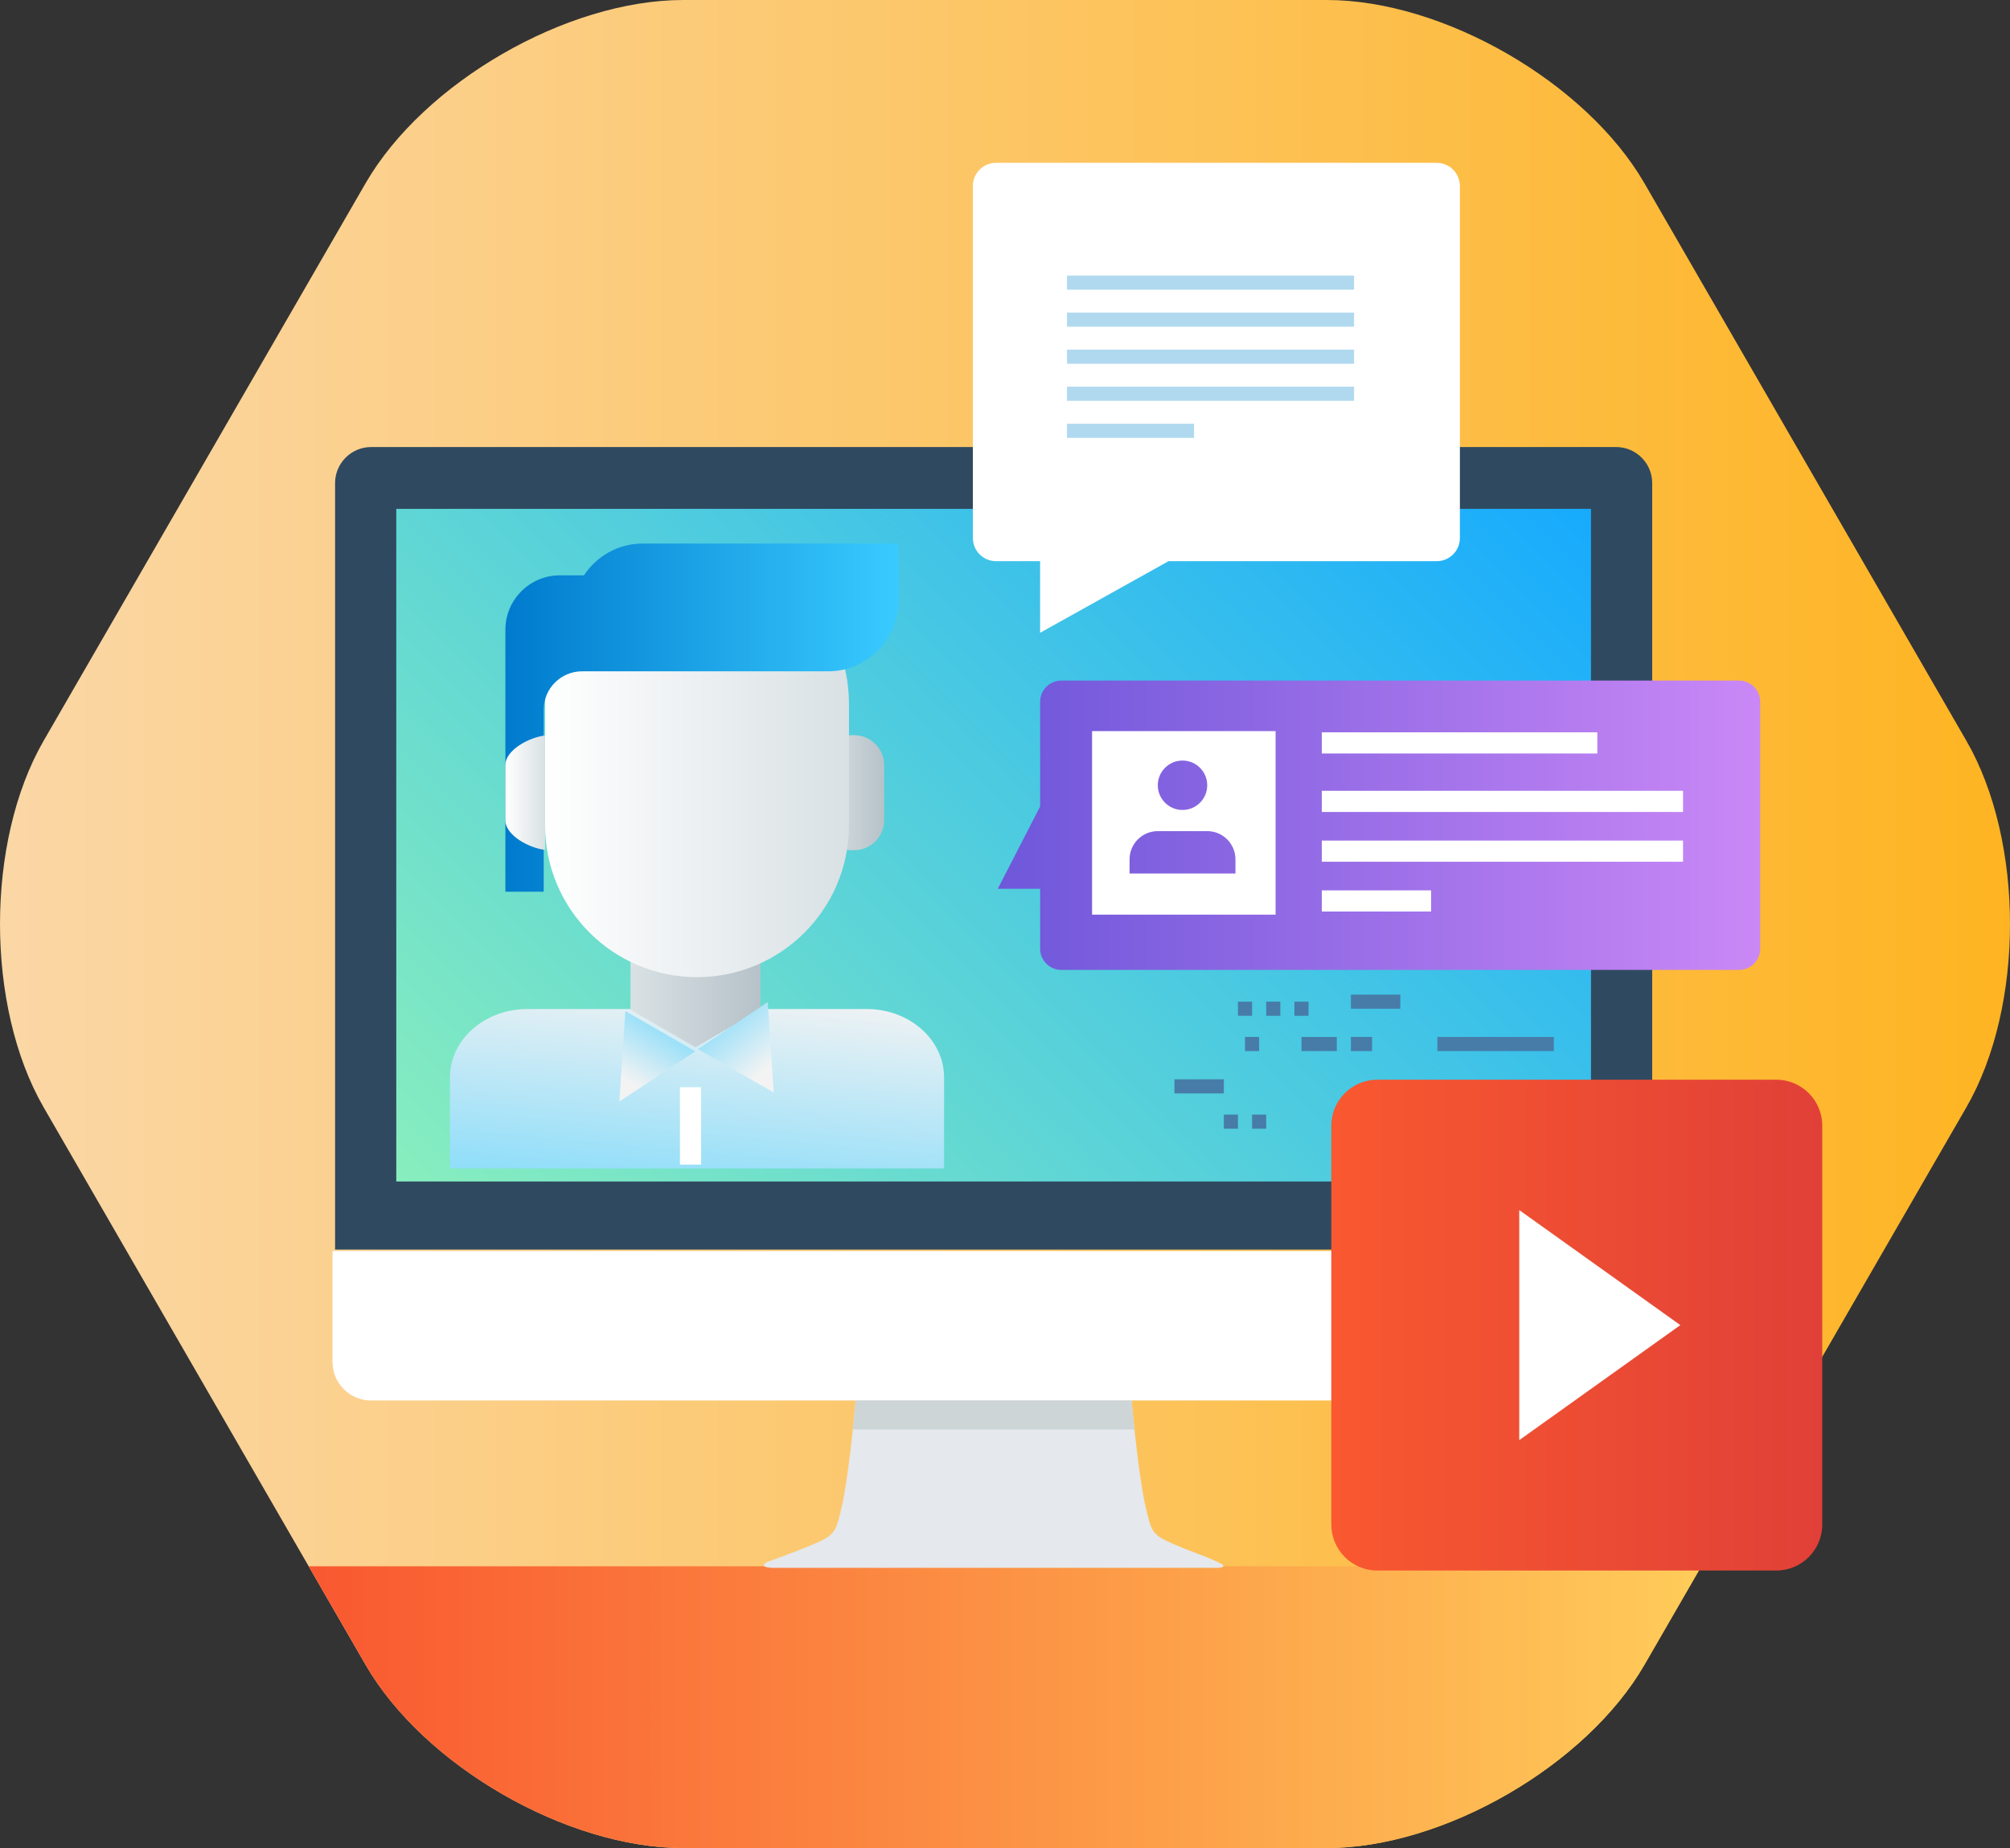
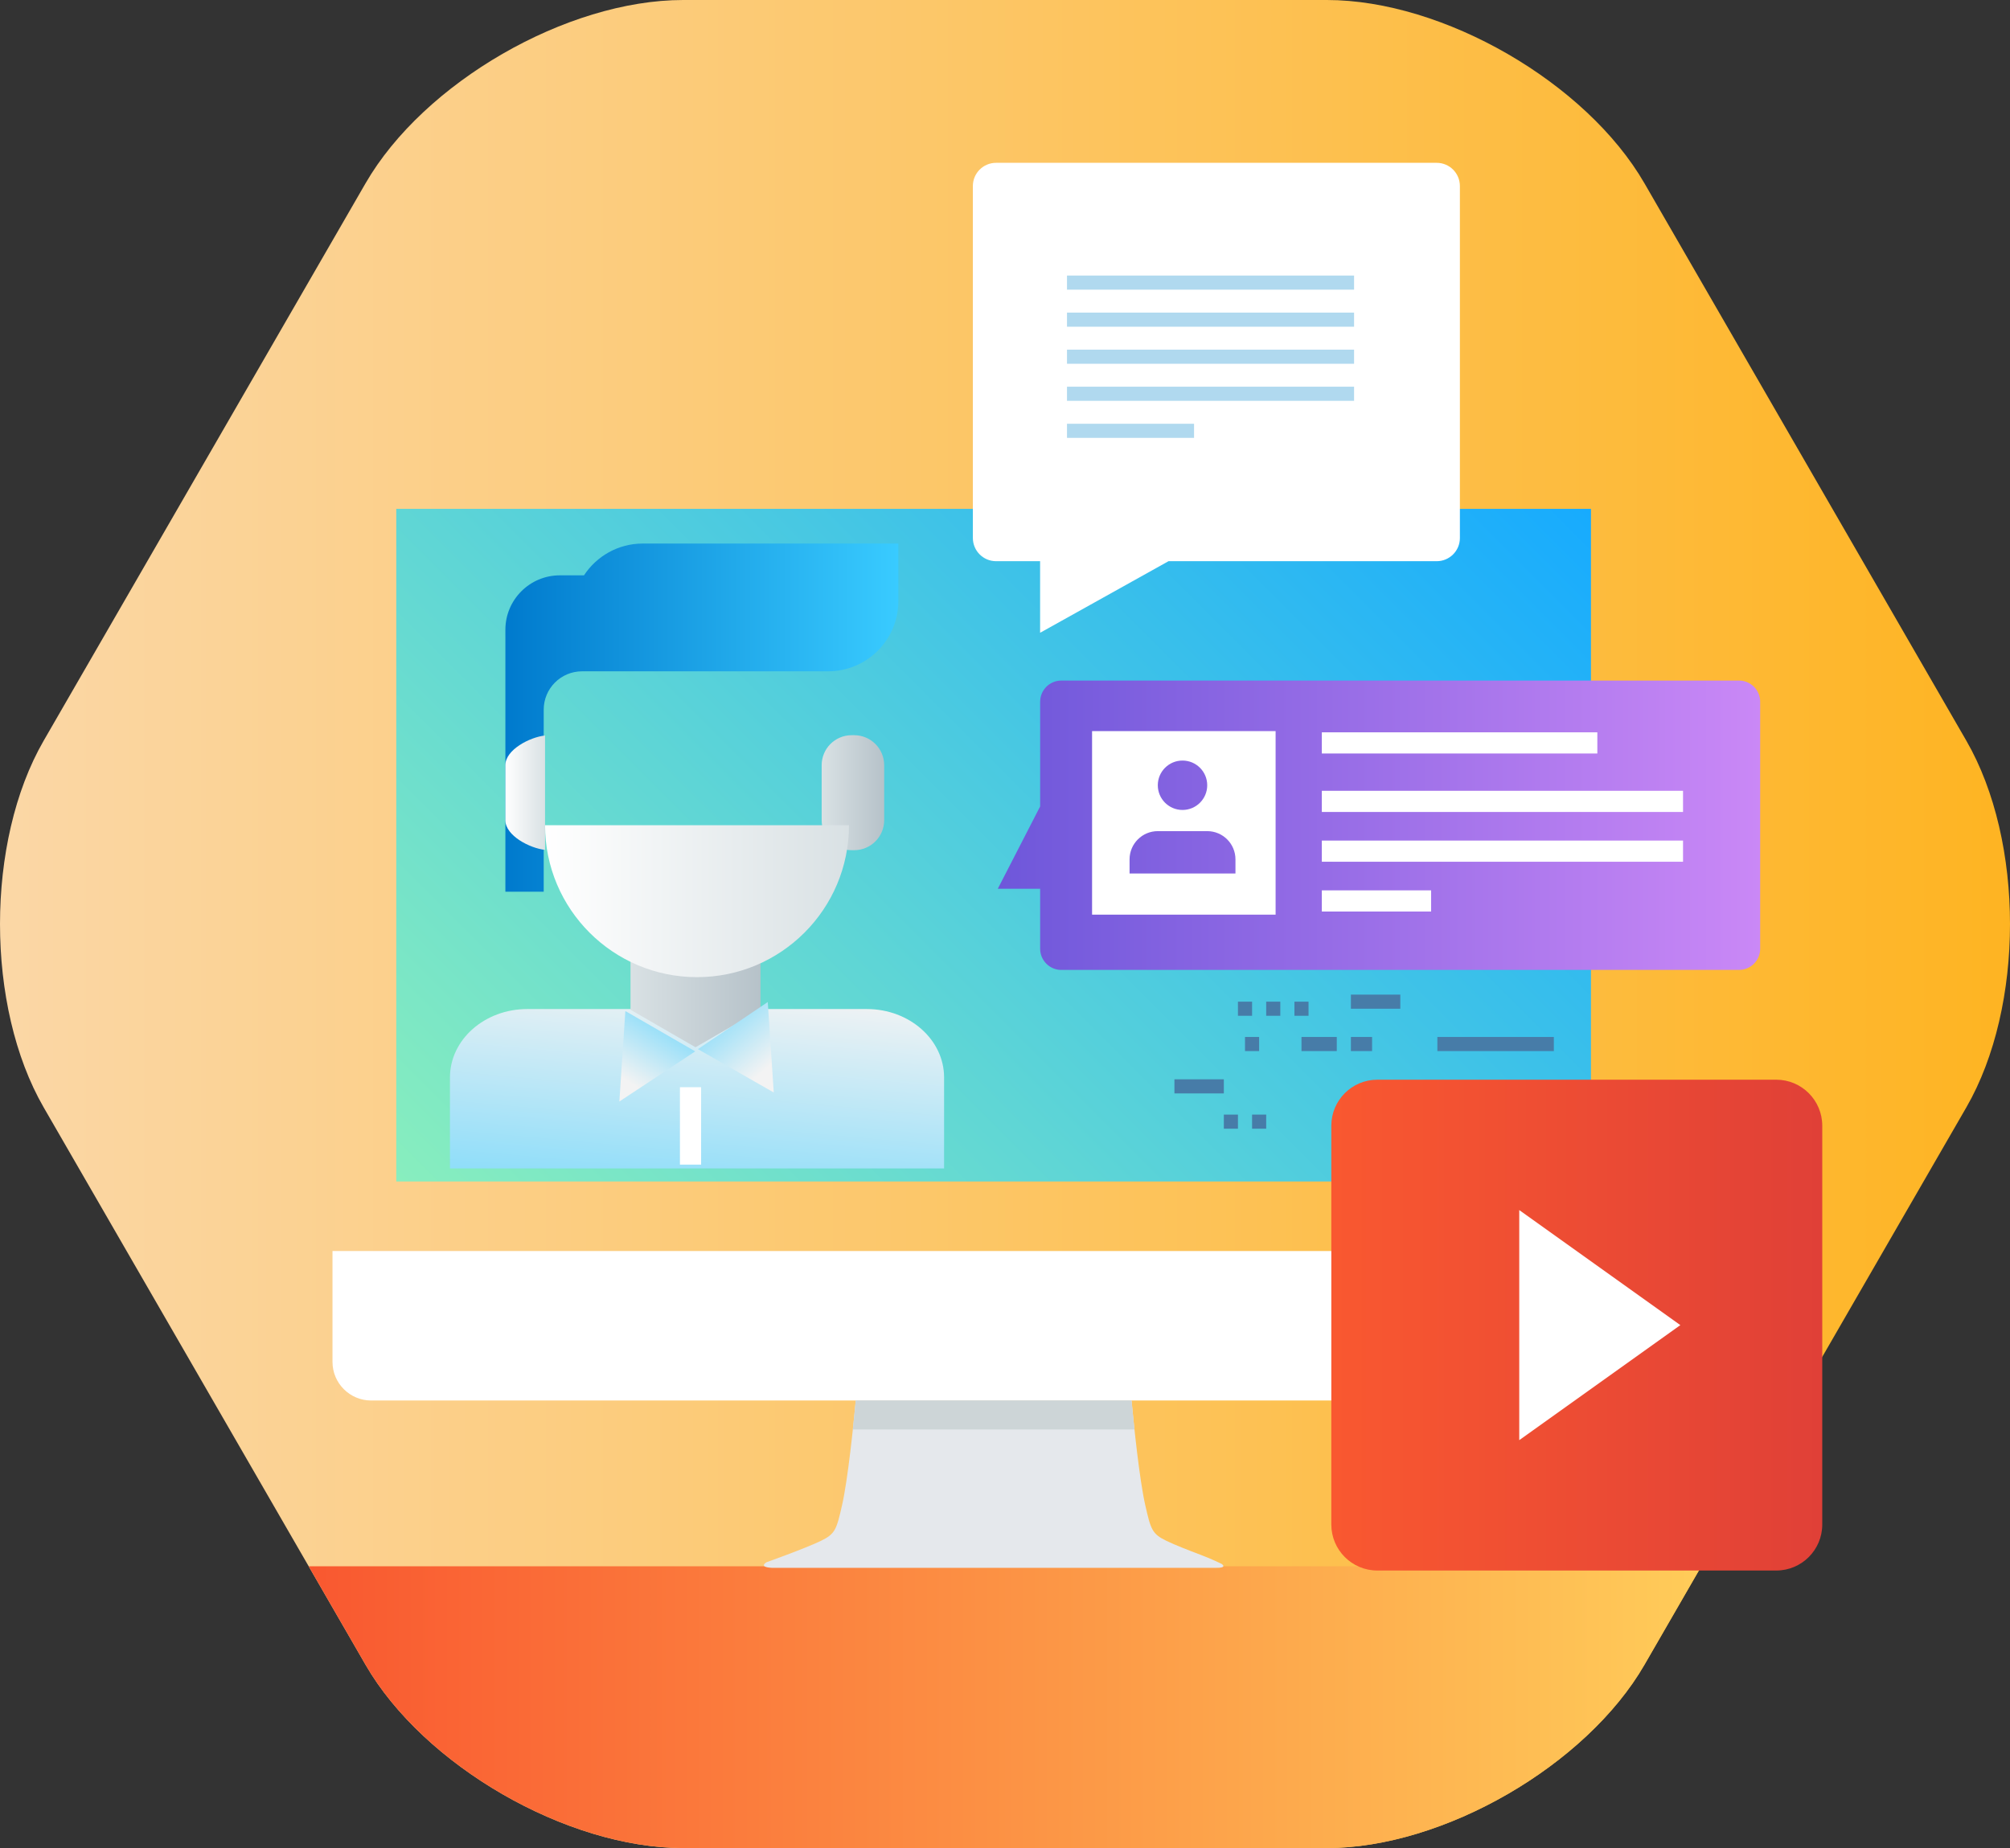
<svg xmlns="http://www.w3.org/2000/svg" id="Layer_4" width="284.739" height="261.855" viewBox="0 0 284.739 261.855" enable-background="new 0 0 284.739 261.855">
  <rect x="0" y="0" width="284.739" height="261.855" fill="#333333" stroke="none" />
  <g>
    <linearGradient id="SVGID_1_" gradientUnits="userSpaceOnUse" x1="0" y1="130.928" x2="284.739" y2="130.928">
      <stop offset="0" style="stop-color:#FBD7A6" />
      <stop offset="1" style="stop-color:#FEB422" />
    </linearGradient>
    <path fill="url(#SVGID_1_)" d="M96.779 261.855c-16.5.0-36.75-11.691-45-25.98L6.188 156.909c-8.25-14.29-8.25-37.672.0-51.962l45.591-78.966C60.029 11.691 80.279.0 96.779.0h91.182c16.5.0 36.75 11.691 45 25.981l45.591 78.966c8.25 14.29 8.25 37.672.0 51.962l-45.591 78.966c-8.25 14.289-28.5 25.98-45 25.98H96.779z" />
    <linearGradient id="SVGID_2_" gradientUnits="userSpaceOnUse" x1="43.726" y1="241.892" x2="241.013" y2="241.892">
      <stop offset="0" style="stop-color:#F95830" />
      <stop offset="1" style="stop-color:#FFCC59" />
    </linearGradient>
    <path fill="url(#SVGID_2_)" d="M43.726 221.928l8.053 13.947c8.25 14.289 28.5 25.98 45 25.98h91.182c16.5.0 36.75-11.691 45-25.98l8.053-13.947H43.726z" />
    <g>
-       <path fill="#2f4a60" d="M234.053 177.055V68.45c0-2.818-2.293-5.11-5.113-5.11H52.579c-2.818.0-5.112 2.292-5.112 5.11v108.604H234.053z" />
      <linearGradient id="SVGID_3_" gradientUnits="userSpaceOnUse" x1="74.623" y1="185.89" x2="206.895" y2="53.617">
        <stop offset="0" style="stop-color:#88EEBE" />
        <stop offset="1" style="stop-color:#17ABFE" />
      </linearGradient>
      <rect x="56.137" y="72.102" fill="url(#SVGID_3_)" width="169.242" height="95.303" />
      <path fill="#fff" d="M47.101 177.263v15.702c0 3.023 2.455 5.475 5.478 5.475H228.94c3.025.0 5.479-2.451 5.479-5.475v-15.702H47.101z" />
      <path fill="#e5e8ec" d="M173.022 221.573s-1.356-.671-2.916-1.259c-1.664-.625-3.666-1.409-4.842-1.975-2.066-.99-2.242-1.642-3.014-5.021-.844-3.69-1.633-11.481-1.951-14.88h-39.072c-.32 3.398-1.108 11.189-1.951 14.88-.771 3.379-.947 4.03-3.013 5.021-1.165.559-3.136 1.332-4.788 1.953-1.586.6-2.879 1.059-2.879 1.059s-1.255.698.762.798h62.812C174.065 222.185 173.022 221.573 173.022 221.573z" />
      <path fill="#cdd5d7" d="M160.708 202.543c-.174-1.615-.315-3.065-.413-4.104h-39.072c-.097 1.038-.238 2.488-.413 4.104h39.898z" />
    </g>
    <path fill="#fff" d="M137.818 76.231c0 1.815 1.472 3.286 3.286 3.286h6.238V89.66l18.191-10.143h37.992c1.814.0 3.285-1.471 3.285-3.286V26.357c0-1.814-1.471-3.286-3.285-3.286h-62.422c-1.814.0-3.286 1.472-3.286 3.286V76.231z" />
    <g>
      <g>
        <g>
          <rect x="151.151" y="39.043" fill="#b0d9ef" width="40.668" height="2" />
        </g>
        <g>
          <rect x="151.151" y="44.293" fill="#b0d9ef" width="40.668" height="2" />
        </g>
        <g>
          <rect x="151.151" y="49.543" fill="#b0d9ef" width="40.668" height="2" />
        </g>
        <g>
          <rect x="151.151" y="54.793" fill="#b0d9ef" width="40.668" height="2" />
        </g>
        <g>
          <rect x="151.151" y="60.043" fill="#b0d9ef" width="18" height="2" />
        </g>
      </g>
    </g>
    <g>
      <g>
        <g>
          <rect x="175.37" y="141.928" fill="#477ca8" width="2" height="2" />
        </g>
        <g>
          <rect x="179.37" y="141.928" fill="#477ca8" width="2" height="2" />
        </g>
        <g>
          <rect x="183.37" y="141.928" fill="#477ca8" width="2" height="2" />
        </g>
      </g>
      <g>
        <g>
          <rect x="173.37" y="157.928" fill="#477ca8" width="2" height="2" />
        </g>
        <g>
          <rect x="177.37" y="157.928" fill="#477ca8" width="2" height="2" />
        </g>
      </g>
      <g>
        <rect x="203.62" y="146.928" fill="#477ca8" width="16.5" height="2" />
      </g>
      <g>
        <rect x="191.37" y="140.928" fill="#477ca8" width="7" height="2" />
      </g>
      <g>
        <rect x="166.37" y="152.928" fill="#477ca8" width="7" height="2" />
      </g>
      <g>
        <rect x="184.37" y="146.928" fill="#477ca8" width="5" height="2" />
      </g>
      <g>
        <rect x="191.37" y="146.928" fill="#477ca8" width="3" height="2" />
      </g>
      <g>
        <rect x="176.37" y="146.928" fill="#477ca8" width="2" height="2" />
      </g>
    </g>
    <g>
      <linearGradient id="SVGID_4_" gradientUnits="userSpaceOnUse" x1="188.596" y1="187.757" x2="258.143" y2="187.757">
        <stop offset="0" style="stop-color:#F95830" />
        <stop offset="1" style="stop-color:#E04037" />
      </linearGradient>
      <path fill="url(#SVGID_4_)" d="M258.143 216.01c0 3.604-2.92 6.52-6.521 6.52h-56.506c-3.599.0-6.52-2.916-6.52-6.52v-56.506c0-3.6 2.921-6.52 6.52-6.52h56.506c3.602.0 6.521 2.92 6.521 6.52V216.01z" />
      <polygon fill="#fff" points="215.219,171.457 215.219,204.057 238.039,187.758" />
    </g>
    <linearGradient id="SVGID_5_" gradientUnits="userSpaceOnUse" x1="141.349" y1="116.93" x2="249.349" y2="116.93">
      <stop offset="0" style="stop-color:#6E57DA" />
      <stop offset="1" style="stop-color:#CA88F6" />
    </linearGradient>
    <path fill="url(#SVGID_5_)" d="M147.349 99.43c0-1.656 1.344-3 3-3h96c1.657.0 3 1.344 3 3v35c0 1.656-1.343 3-3 3h-96c-1.656.0-3-1.344-3-3v-8.502h-6l6-11.666V99.43z" />
    <g>
      <g>
        <rect x="187.253" y="103.764" fill="#fff" width="39.028" height="3" />
      </g>
      <g>
        <rect x="187.253" y="112.049" fill="#fff" width="51.167" height="3" />
      </g>
      <g>
        <rect x="187.253" y="119.102" fill="#fff" width="51.167" height="3" />
      </g>
      <g>
        <rect x="187.253" y="126.156" fill="#fff" width="15.482" height="3" />
      </g>
    </g>
    <path fill="#fff" d="M154.704 103.595v26h26v-26h-26zm12.812 4.169c1.934.0 3.5 1.566 3.5 3.5.0 1.932-1.566 3.5-3.5 3.5s-3.5-1.568-3.5-3.5c0-1.934 1.567-3.5 3.5-3.5zm7.5 16h-15v-2c0-2.211 1.791-4 4-4h7c2.209.0 4 1.789 4 4v2z" />
    <g>
      <linearGradient id="SVGID_6_" gradientUnits="userSpaceOnUse" x1="95.54" y1="194.13" x2="100.541" y2="139.126">
        <stop offset="0" style="stop-color:#39CBFF" />
        <stop offset="1" style="stop-color:#F3F3F3" />
      </linearGradient>
      <path fill="url(#SVGID_6_)" d="M63.741 165.562V152.67c0-5.356 4.907-9.698 10.958-9.698h48.086c6.052.0 10.956 4.341 10.956 9.698v12.892h-70z" />
      <linearGradient id="SVGID_7_" gradientUnits="userSpaceOnUse" x1="89.319" y1="135.681" x2="107.731" y2="135.681">
        <stop offset="0" style="stop-color:#D9E1E4" />
        <stop offset="1" style="stop-color:#B6C2C9" />
      </linearGradient>
      <polygon fill="url(#SVGID_7_)" points="107.731,143.073 98.525,148.388 89.319,143.073 89.319,122.974 98.525,122.974 107.731,122.974" />
      <linearGradient id="SVGID_8_" gradientUnits="userSpaceOnUse" x1="89.037" y1="153.317" x2="98.626" y2="137.975">
        <stop offset="0" style="stop-color:#F3F3F3" />
        <stop offset="1" style="stop-color:#39CBFF" />
      </linearGradient>
      <polygon fill="url(#SVGID_8_)" points="87.74,156.075 98.486,148.972 88.588,143.256" />
      <linearGradient id="SVGID_9_" gradientUnits="userSpaceOnUse" x1="108.823" y1="151.224" x2="96.358" y2="136.521">
        <stop offset="0" style="stop-color:#F3F3F3" />
        <stop offset="1" style="stop-color:#39CBFF" />
      </linearGradient>
      <polygon fill="url(#SVGID_9_)" points="109.612,154.798 98.865,148.652 108.762,141.978" />
      <linearGradient id="SVGID_10_" gradientUnits="userSpaceOnUse" x1="116.4" y1="112.317" x2="125.254" y2="112.317">
        <stop offset="0" style="stop-color:#D9E1E4" />
        <stop offset="1" style="stop-color:#B6C2C9" />
      </linearGradient>
      <path fill="url(#SVGID_10_)" d="M125.254 116.213c0 2.348-1.902 4.251-4.251 4.251h-.354c-2.35.0-4.25-1.903-4.25-4.251v-7.792c0-2.348 1.9-4.25 4.25-4.25h.354c2.349.0 4.251 1.902 4.251 4.25v7.792z" />
      <linearGradient id="SVGID_11_" gradientUnits="userSpaceOnUse" x1="77.213" y1="108.319" x2="120.267" y2="108.319">
        <stop offset="0" style="stop-color:#FFFFFF" />
        <stop offset="1" style="stop-color:#D9E1E4" />
      </linearGradient>
-       <path fill="url(#SVGID_11_)" d="M120.267 116.929c0 11.89-9.638 21.525-21.526 21.525-11.889.0-21.527-9.636-21.527-21.525v-17.22c0-11.887 9.639-21.525 21.527-21.525 11.889.0 21.526 9.638 21.526 21.525v17.22z" />
+       <path fill="url(#SVGID_11_)" d="M120.267 116.929c0 11.89-9.638 21.525-21.526 21.525-11.889.0-21.527-9.636-21.527-21.525v-17.22v17.22z" />
      <linearGradient id="SVGID_12_" gradientUnits="userSpaceOnUse" x1="71.593" y1="101.682" x2="127.261" y2="101.682">
        <stop offset="0" style="stop-color:#007ACD" />
        <stop offset="1" style="stop-color:#39CBFF" />
      </linearGradient>
      <path fill="url(#SVGID_12_)" d="M91.054 77.016c-3.483.0-6.545 1.793-8.326 4.504H79.31c-4.261.0-7.717 3.453-7.717 7.717v37.111h5.43v-25.797c0-3 2.433-5.431 5.432-5.431h3.167 26.705 4.978c5.501.0 9.957-4.458 9.957-9.957v-8.147H91.054z" />
      <linearGradient id="SVGID_13_" gradientUnits="userSpaceOnUse" x1="71.593" y1="112.317" x2="77.213" y2="112.317">
        <stop offset="0" style="stop-color:#FFFFFF" />
        <stop offset="1" style="stop-color:#D9E1E4" />
      </linearGradient>
      <path fill="url(#SVGID_13_)" d="M77.213 104.216c-2.136.222-5.621 2.009-5.621 4.206v7.792c0 2.199 3.484 3.984 5.621 4.206V104.216z" />
      <g>
        <rect x="96.32" y="154.047" fill="#fff" width="3" height="10.97" />
      </g>
    </g>
  </g>
</svg>